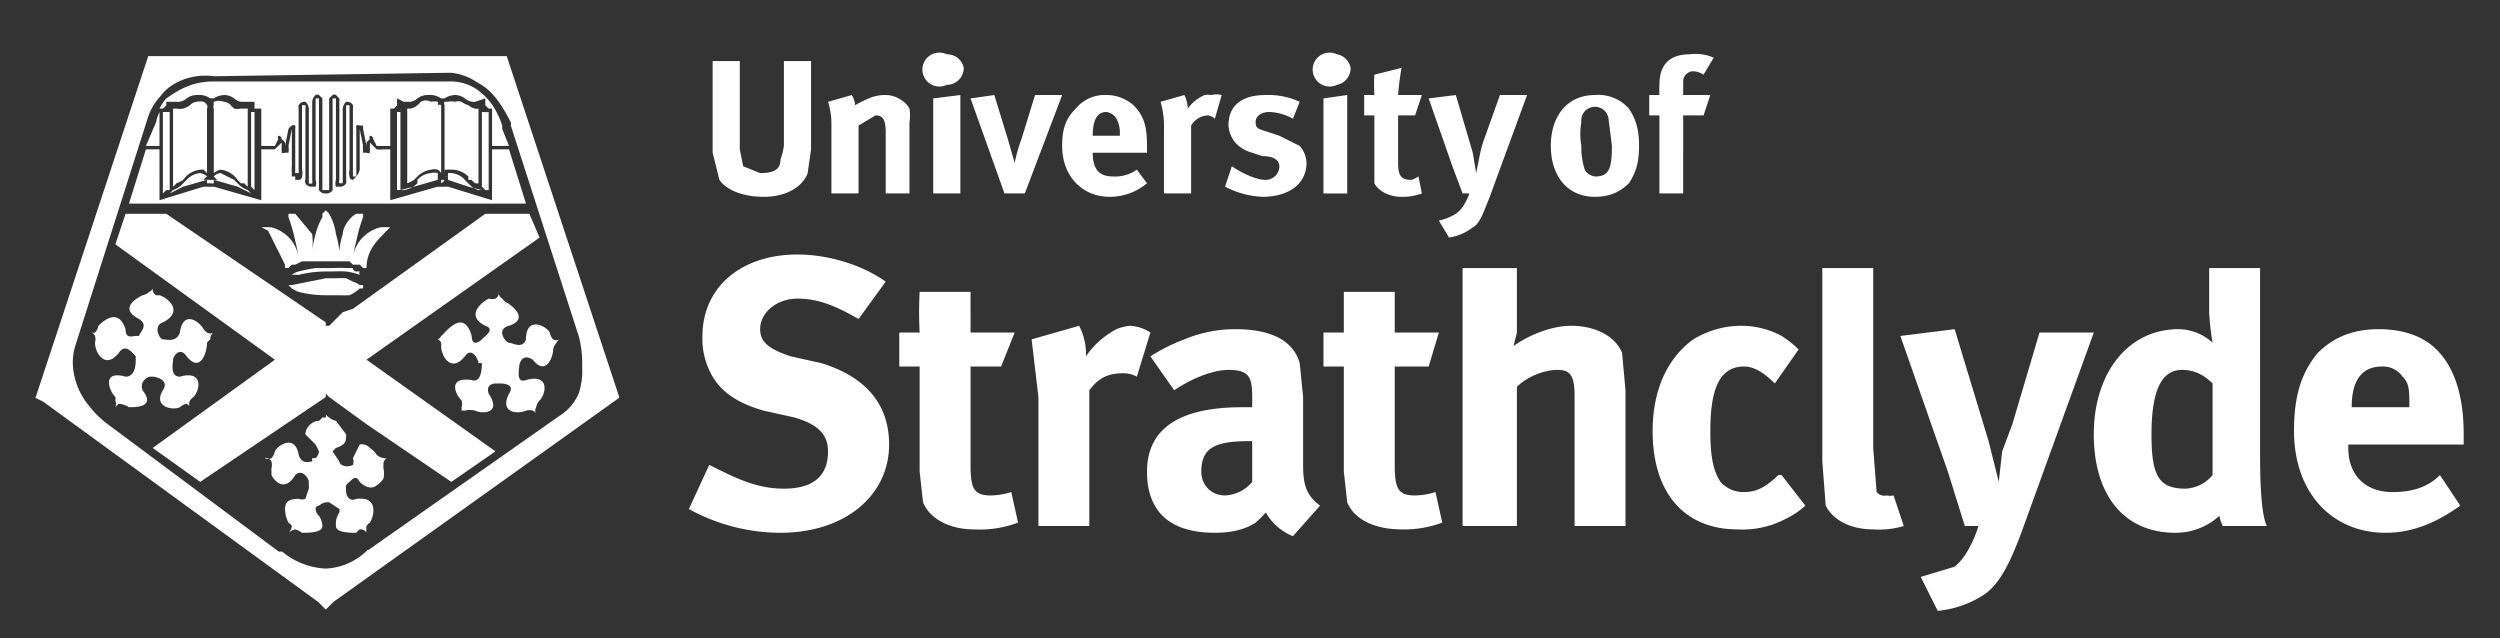
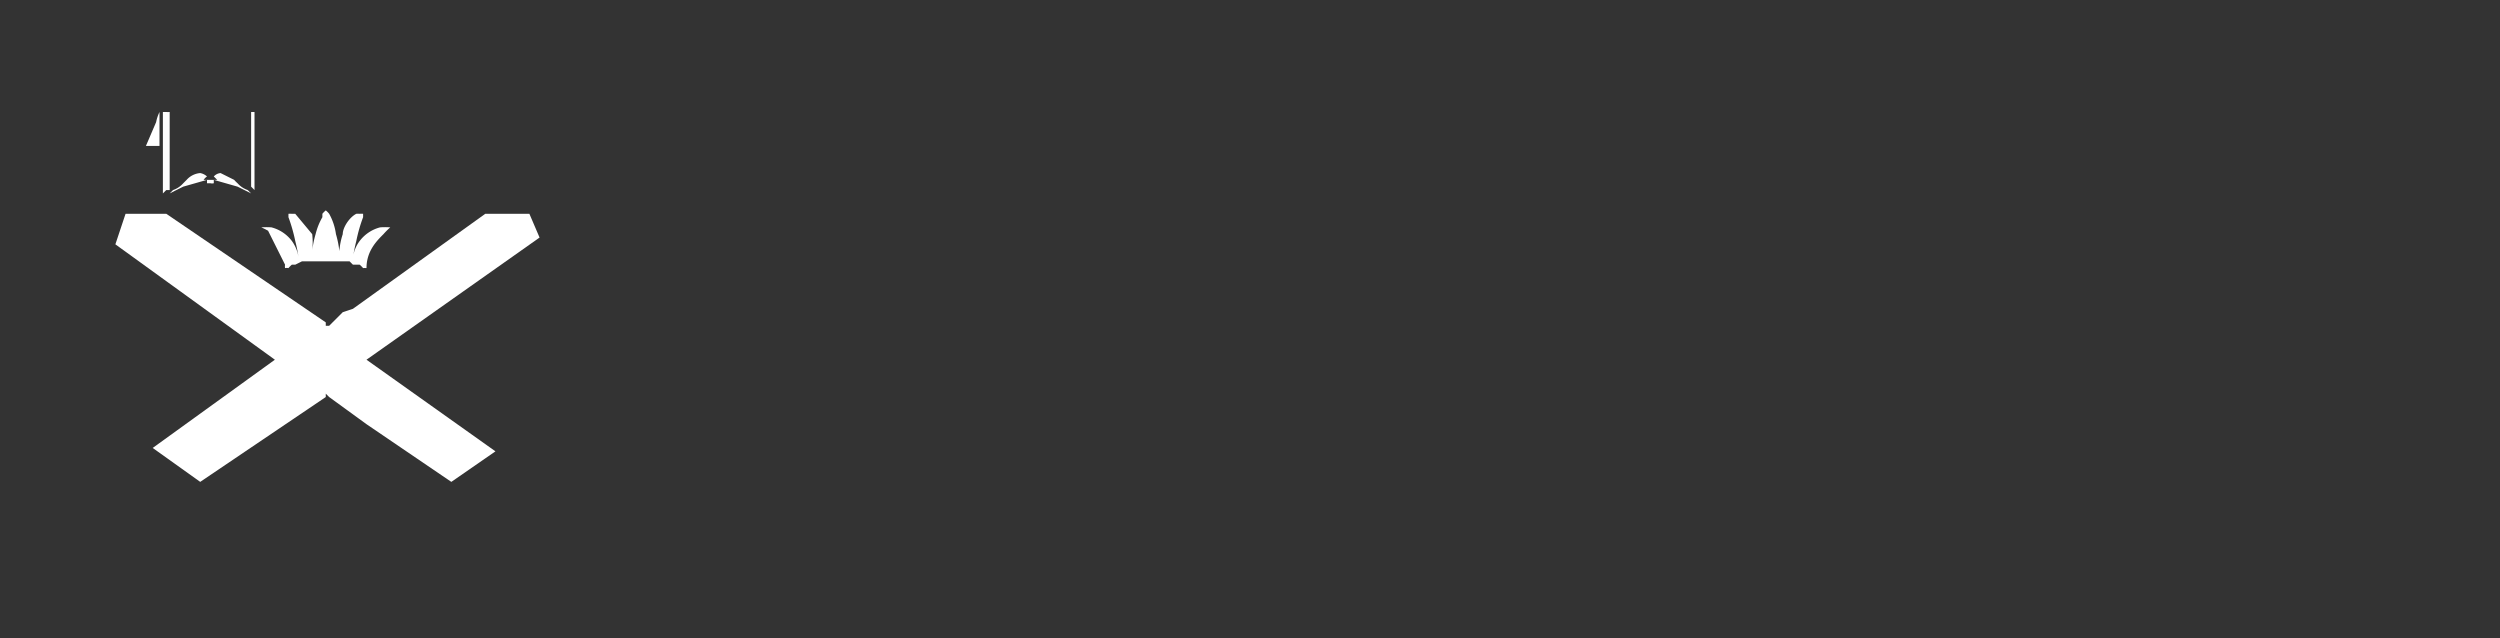
<svg xmlns="http://www.w3.org/2000/svg" id="Layer_1" data-name="Layer 1" viewBox="0 0 736.7 188">
  <rect x="0" y="0" width="736.7" height="188" fill="#333333" stroke="none" />
  <defs>
    <style>.cls-1{fill:#fff}</style>
  </defs>
-   <path class="cls-1" d="M242 107l-9-2c-6-2-9-4-9-8 0-5 5-9 11-9s11 2 18 6l8-11c-7-5-17-8-26-8-17 0-28 10-28 24a22 22 0 003 12c3 5 8 8 15 10l9 2c7 2 10 5 10 10 0 7-4 11-13 11-8 0-14-3-22-7l-6 13a56 56 0 0027 7c19 0 32-11 32-26 0-12-7-20-20-24zM524 140c-4 4-7 5-10 5a9 9 0 01-7-3c-2-3-3-7-3-15 0-13 3-19 10-19 3 0 6 2 9 5l7-10a27 27 0 00-5-4 25 25 0 00-12-3 27 27 0 00-14 4c-7 5-12 14-12 27 0 19 10 29 25 29a27 27 0 0014-3 24 24 0 006-4l-7-9zM321 155v-40c3-4 6-5 10-5a8 8 0 014 1l4-13a12 12 0 00-6-2 13 13 0 00-4 1 25 25 0 00-9 8 18 18 0 00-2-9l-14 4 2 17v38zM265 108h6v31l1 9c2 5 8 8 15 8a32 32 0 0013-2l-2-9a21 21 0 01-6 1c-5 0-6-2-6-9v-29h9l4-10h-13V86h-15a116 116 0 000 12h-6zM373 151a16 16 0 008 7l8-9c-4-3-5-6-5-12v-20l-1-10c-2-7-9-10-19-10a39 39 0 00-15 3 54 54 0 00-10 5l7 10c6-4 12-6 16-6 6 0 7 2 7 8v3h-3c-18 0-28 6-28 19 0 12 7 18 20 18 5 0 9-1 12-3a29 29 0 003-3zm-4-9a11 11 0 01-8 4c-4 0-7-3-7-7 0-7 4-9 14-9h1zM666 79h-15v13a74 74 0 001 9 15 15 0 00-10-4c-15 0-25 13-25 31s9 29 24 29a19 19 0 0013-5 12 12 0 001 3h13c-1-2-2-7-2-21zm-14 61a11 11 0 01-8 4c-8 0-10-4-10-16 0-13 3-19 9-19 3 0 6 1 9 4zM556 146a3 3 0 01-3-1l-1-13V87v-8h-15v57l1 13c2 4 7 7 14 7a25 25 0 009-1l-3-9a5 5 0 01-2 0zM601 98l-8 27-3 8-1 9-3-12-10-33-16 2 14 40 5 16h4a33 33 0 01-3 7 17 17 0 01-4 5l-10 3 5 10a30 30 0 0014-5c4-3 7-8 11-19l21-58zM726 131v-3c0-12-3-20-8-25-4-4-10-6-17-6s-13 2-18 7c-5 6-7 13-7 23 0 18 11 30 27 30 8 0 15-3 22-8l-6-9c-4 4-9 5-14 5-8 0-13-5-13-13v-1zm-33-11c0-8 3-12 9-12a7 7 0 016 3c2 2 2 4 2 9h-17zM397 148c2 5 8 8 16 8a32 32 0 0012-2l-2-9a21 21 0 01-6 1c-5 0-6-2-6-9v-29h10l3-10h-13V86h-15v12h-6v10h6v31l1 9zM479 155v-40l-1-11c-2-5-8-8-15-8-6 0-13 3-17 6l1-4V79h-16v76h16v-41c3-3 8-5 12-5s5 2 5 8v38zM225 58c8 0 12-4 13-7l1-7V18h-8v25a21 21 0 01-1 4c0 3-2 4-6 4l-5-2-1-5V18h-8v27l2 8c2 3 7 5 13 5zM245 57h8V37l5-3c2 0 3 1 3 5v18h7V36a12 12 0 000-4c-1-2-4-4-7-4a12 12 0 00-5 1 33 33 0 00-4 2 7 7 0 00-1-3l-7 2a21 21 0 011 6zM279 25a5 5 0 005-5 5 5 0 00-5-4 5 5 0 100 9zM275 57h8V28l-8 1v28zM302 57l11-29h-8l-4 13a48 48 0 00-2 7l-2-7-4-13-7 1 10 28zM327 58a17 17 0 0011-4l-3-4a11 11 0 01-7 2c-4 0-6-2-6-7h16v-2c0-6-1-9-4-12a12 12 0 00-8-3 11 11 0 00-9 4c-3 3-4 6-4 11 0 9 6 15 14 15zm-5-18c0-4 1-7 4-7a4 4 0 013 2 8 8 0 011 4v1h-8zM343 57h8V37a6 6 0 015-3 4 4 0 012 1l2-7a6 6 0 00-3 0 7 7 0 00-2 0 12 12 0 00-5 4 9 9 0 00-1-4l-7 2a26 26 0 011 8zM373 53c-3 0-7-2-10-4l-2 6a26 26 0 0011 3c8 0 13-4 13-10a8 8 0 00-2-5l-6-3-3-1c-3-1-4-1-4-3s2-3 4-3a15 15 0 017 2l2-5a22 22 0 00-10-2c-7 0-11 3-11 9a9 9 0 002 5 10 10 0 005 3l3 1c3 0 5 1 5 3a4 4 0 01-4 4zM394 25a5 5 0 004-5 5 5 0 00-4-4 5 5 0 100 9zM397 28l-7 1v28h7V28zM405 49v5c1 2 4 4 8 4a16 16 0 006-1l-1-5a10 10 0 01-2 1c-3 0-4-1-4-5V34h5l2-6h-7a84 84 0 011-8l-8 2a49 49 0 000 6h-3v6h3zM431 57h2a18 18 0 01-2 4 9 9 0 01-2 2 16 16 0 01-5 2l3 5a15 15 0 007-3c2-1 3-4 5-9l11-30h-8l-5 14a38 38 0 00-1 4l-1 5-1-6-5-17-8 1 7 20 3 8zM470 58c5 0 8-2 10-4 2-3 3-6 3-11s-1-8-3-11a12 12 0 00-10-4c-8 0-13 6-13 15s5 15 13 15zm-4-22a4 4 0 018-1l1 8c0 7-1 9-5 9a4 4 0 01-3-2 21 21 0 01-1-7 20 20 0 010-7zM489 57h7V34h6l2-6h-8v-4a3 3 0 013-3 6 6 0 013 1l3-5a13 13 0 00-7-1c-6 0-9 3-9 9a31 31 0 000 3h-3v6h3zM150 44h-5v15l-13-4h-1a3 3 0 01-1 0 3 3 0 01-1 0l-14 4V44h-2a7 7 0 01-2 0l-1-1-1-1v3a1 1 0 01-1 0h-1a10 10 0 010-2l-1-5v12a5 5 0 01-1 2l-1 1a1 1 0 01-1-1 4 4 0 010-2V31h-1v22a2 2 0 010 1 2 2 0 01-2 1h-1a3 3 0 010-2V29h-1v26a4 4 0 010 1 2 2 0 01-2 1v-1h1V29l1-1a1 1 0 011 0l1 1a4 4 0 010 1v23a2 2 0 000 1h1V32a3 3 0 011-2 2 2 0 012 1 3 3 0 010 1v18a5 5 0 000 1v1h1v-1-13a3 3 0 010-1 1 1 0 011 0h1v1l1 5v-1a6 6 0 011-1 1 1 0 010-1 1 1 0 011 1l1 2h1a5 5 0 001 0h2V32h1a3 3 0 001-1v-2l2 1h2a4 4 0 002-1 5 5 0 013-1 6 6 0 014 1h1a6 6 0 013-1 5 5 0 013 1 4 4 0 003 1l3-1v2l1 1h1v11h5l-2-5v-1c-2-6-5-9-8-11a14 14 0 00-7-2H63c-7 0-11 3-14 5a15 15 0 00-2 3h1a4 4 0 001-1v-1h3a4 4 0 003-1 5 5 0 013-1 6 6 0 014 1 6 6 0 011 0 6 6 0 013-1 5 5 0 013 1 4 4 0 002 1h4v2h2v11h4l1-2a1 1 0 010-1 1 1 0 011 1 5 5 0 011 1v1l1-5a4 4 0 011-1 1 1 0 011 0 4 4 0 010 1v12a8 8 0 000 1h1a3 3 0 000-1V32a3 3 0 010-1 2 2 0 012-1 3 3 0 011 2v22a1 1 0 001 0 2 2 0 000-1V30a3 3 0 011-2 1 1 0 011 0l1 1v27h1v1a2 2 0 01-2-1 4 4 0 010-1V29h-1v24a3 3 0 010 2h-1a2 2 0 01-2-1 1 1 0 010-1V32a2 2 0 000-1h-1v19a4 4 0 010 2 1 1 0 01-1 1h-1v-1h-1a9 9 0 010-1 11 11 0 010-2V38l-1 5a6 6 0 010 2h-1a1 1 0 01-1 0v-3l-1 1-1 1h-1a9 9 0 01-1 0h-2v15l-14-4a3 3 0 01-1 0 3 3 0 01-1 0 4 4 0 01-1 0l-13 4V44h-4l-5 16h117z" />
  <path class="cls-1" d="M47 33a13 13 0 00-1 3l-3 7h4z" />
-   <path d="M182 117v0L149 17H44h0l-32 97-1 3 2 1 81 59 2 2h0l2-2 84-60zm-11-1a15 15 0 01-6 7h0l-57 40a19 19 0 01-12 5 22 22 0 01-13-5v0h-1l-51-38h0a28 28 0 01-5-5 21 21 0 01-5-13 18 18 0 011-6h0l21-66a17 17 0 014-7c2-3 8-7 16-6h1l68-1h1a17 17 0 018 3c4 2 7 6 10 12h0v1l20 62a32 32 0 011 9 22 22 0 01-1 8z" stroke="#fff" stroke-miterlimit="10" stroke-width=".9" fill="#fff" />
  <path class="cls-1" d="M159 70l-3-7h-13l-39 28-3 1-4 4h-1v-1L49 63H37l-3 9 47 34-36 26 14 10 37-25v-1l1 1 11 8 25 17 13-9-38-27 51-36zM49 33h-1v24l1-1h1V33a6 6 0 01-1 0zM50 57l4-2 7-2h-1a4 4 0 011-1 4 4 0 00-2-1 6 6 0 00-4 2l-1 1a7 7 0 01-3 2zM75 56v1-24h-1v22zM70 54a10 10 0 01-1-1l-4-2a3 3 0 00-2 1l1 1h-1l7 2 4 2-1-1a7 7 0 01-3-2zM61 53v1h1a2 2 0 001 0v-1h-1z" />
-   <path class="cls-1" d="M61 32a1 1 0 000-1 2 2 0 00-1-1 4 4 0 00-2 0 3 3 0 00-2 1 8 8 0 01-2 1 5 5 0 01-2 0h-1v23a5 5 0 001-1 8 8 0 002-1 7 7 0 015-3 5 5 0 011 0l1 1V32zM72 32h-1a5 5 0 01-2 0 7 7 0 01-1-1 3 3 0 00-2-1 4 4 0 00-3 0 3 3 0 000 1 1 1 0 000 1v19a5 5 0 012-1 7 7 0 015 3l1 1a6 6 0 001 0 4 4 0 001 1V32h-1zM62 52zM138 55l4 1v1-1h-1a6 6 0 01-3-2 9 9 0 01-1-1 6 6 0 00-4-2 4 4 0 00-1 0v1h-1a3 3 0 011 0v1zM118 43V32a5 5 0 010 1h-1v23h1V43zM143 56h1V33a2 2 0 01-1 0 4 4 0 01-1 0v22zM130 54a2 2 0 001-1h-2 1zM129 52v-1a4 4 0 00-2 0 6 6 0 00-4 2 8 8 0 010 1 7 7 0 01-4 2h-1l4-1 7-2v-1z" />
-   <path class="cls-1" d="M130 51V31a1 1 0 00-1 0 2 2 0 000-1 4 4 0 00-2 0 3 3 0 00-3 0 8 8 0 01-1 1 5 5 0 01-2 1h-1v22a8 8 0 002-1l1-1a7 7 0 014-2 4 4 0 012 0 3 3 0 011 1zM132 50a5 5 0 011 0 7 7 0 015 2v1h1a6 6 0 001 1 4 4 0 001 0V32a2 2 0 01-1 0 5 5 0 01-2-1 7 7 0 01-2-1 3 3 0 00-2 0 4 4 0 00-2 0 3 3 0 00-1 0 1 1 0 000 1v20a3 3 0 010-1zM129 53zM130 52zM44 111h1c1 0 5 1 3 4-3 5 3 6 5 5a4 4 0 012-1 2 2 0 011 1 2 2 0 010-2 4 4 0 011-1c2-2 3-8-4-6-3 0-2-4-2-5s2-4 4-1c4 5 6-1 6-4a4 4 0 011-1 2 2 0 011-2 2 2 0 01-2 0 4 4 0 01-1-1c-1-2-6-6-7 1-1 3-4 2-5 2s-3-4 0-5c6-3 2-7-1-8a5 5 0 01-1 0 2 2 0 01-1-2 2 2 0 01-1 1 4 4 0 01-2 1c-2 1-7 4-1 7 3 2 0 4 0 5h-1c-1 0-3 1-3-2-2-6-6-3-8-1a4 4 0 01-1 2 2 2 0 01-1 0 2 2 0 011 1 4 4 0 010 2c0 3 3 8 7 3 2-3 4 0 5 1v1c0 1 0 5-3 5-7-2-5 4-3 6a3 3 0 010 1 3 3 0 010 2 5 5 0 011-1 6 6 0 013 1c2 0 8 0 4-5-1-3 2-4 2-4zM113 135a4 4 0 01-2-1 7 7 0 00-2-2 3 3 0 00-3-1l-2 4a3 3 0 010 2c-2 1-4 0-4-1l-2-3 1-1c3-1 3-2 3-4l-3-4a4 4 0 01-2-1 2 2 0 01-1-1 2 2 0 010 1 2 2 0 01-1 0 4 4 0 01-1 1c-2 0-4 2-4 4l3 3 1 2a3 3 0 01-1 2h-1v1c-1 0-3 1-4-2-1-6-6-3-7-1a4 4 0 01-1 2 2 2 0 01-2 0 2 2 0 012 1 4 4 0 010 2 5 5 0 000 1v1c1 2 4 5 7 0 2-2 4 1 4 2v1a6 6 0 010 1l-1 3a3 3 0 01-2 0c-3 0-4 1-4 3a9 9 0 001 4 3 3 0 011 1 3 3 0 01-1 2 5 5 0 012-1 6 6 0 012 1c2 0 6 0 6-2a6 6 0 00-1-3 3 3 0 01-1-2 1 1 0 011-1 5 5 0 012-1h1l3 2a2 2 0 010 1 6 6 0 00-1 4c0 2 4 2 6 2a5 5 0 011-1 2 2 0 012 1 2 2 0 010-1 2 2 0 010-1 4 4 0 011-1 7 7 0 001-3 6 6 0 000-1 3 3 0 00-3-3 8 8 0 00-2 0c-2 1-3-1-3-2a10 10 0 010-2 4 4 0 011-1c1-1 2-2 3 0 2 2 4 2 5 1a6 6 0 002-2 7 7 0 000-3 4 4 0 010-1 2 2 0 011-2 2 2 0 01-1 0zM163 100a4 4 0 01-1-2c-1-2-7-5-7 2-1 3-4 1-5 1s-4-4 0-5c6-2 1-6-1-7a4 4 0 01-1-1 2 2 0 01-1-2 2 2 0 01-1 2 4 4 0 01-2 0c-2 1-7 5-1 8 3 1 0 3-1 4s-3 2-3-1c-2-7-6-3-8-1a4 4 0 01-1 1 2 2 0 01-1 1 2 2 0 011 1 4 4 0 010 1c0 3 3 8 7 3 2-3 4 1 4 2h1c0 1 0 6-3 5-7-1-5 4-3 6a3 3 0 010 2 3 3 0 010 1 5 5 0 011 0 6 6 0 013 0c2 1 8 1 4-5-1-3 2-3 2-3h1c1 0 5 0 3 3-3 6 3 6 5 5a4 4 0 012 0 2 2 0 011 1 2 2 0 010-2 4 4 0 011-2c2-2 3-8-4-6-3 1-2-3-2-4s1-4 4-2c4 5 6-1 6-3a4 4 0 011-2 2 2 0 011-1 2 2 0 01-2 0zM96 80h2a34 34 0 014 0 18 18 0 014 1 1 1 0 010-1 6 6 0 00-1 0 1 1 0 01-1-1h-2a32 32 0 00-4 0h-5a46 46 0 00-5 1 5 5 0 00-2 1 15 15 0 012 0 33 33 0 018-1zM86 84h-1l1 1a8 8 0 002 1 31 31 0 008 1h4a27 27 0 003 0 11 11 0 003-2h1v-1h-1a8 8 0 00-2-1l-2-1a32 32 0 00-3 0h-3l-10 2z" />
  <path class="cls-1" d="M108 79c0-5 3-8 5-10a22 22 0 012-2 19 19 0 00-3 0 11 11 0 00-6 4 10 10 0 00-2 5 48 48 0 011-5 45 45 0 012-7v-1a8 8 0 00-1 0 7 7 0 00-1 0c-2 1-4 4-4 6a21 21 0 00-1 5 28 28 0 00-1-5 17 17 0 00-2-6 6 6 0 00-1-1 7 7 0 00-1 1v1a19 19 0 00-2 5 28 28 0 00-1 5 22 22 0 000-5l-5-6h-1a9 9 0 00-1 0v1a48 48 0 012 7 46 46 0 011 5 11 11 0 00-2-5 11 11 0 00-6-4 19 19 0 00-3 0 23 23 0 012 1l5 10a3 3 0 000 1 3 3 0 011 0 8 8 0 011-1h1l2-1h14l1 1h2a10 10 0 011 1 7 7 0 011 0z" />
</svg>